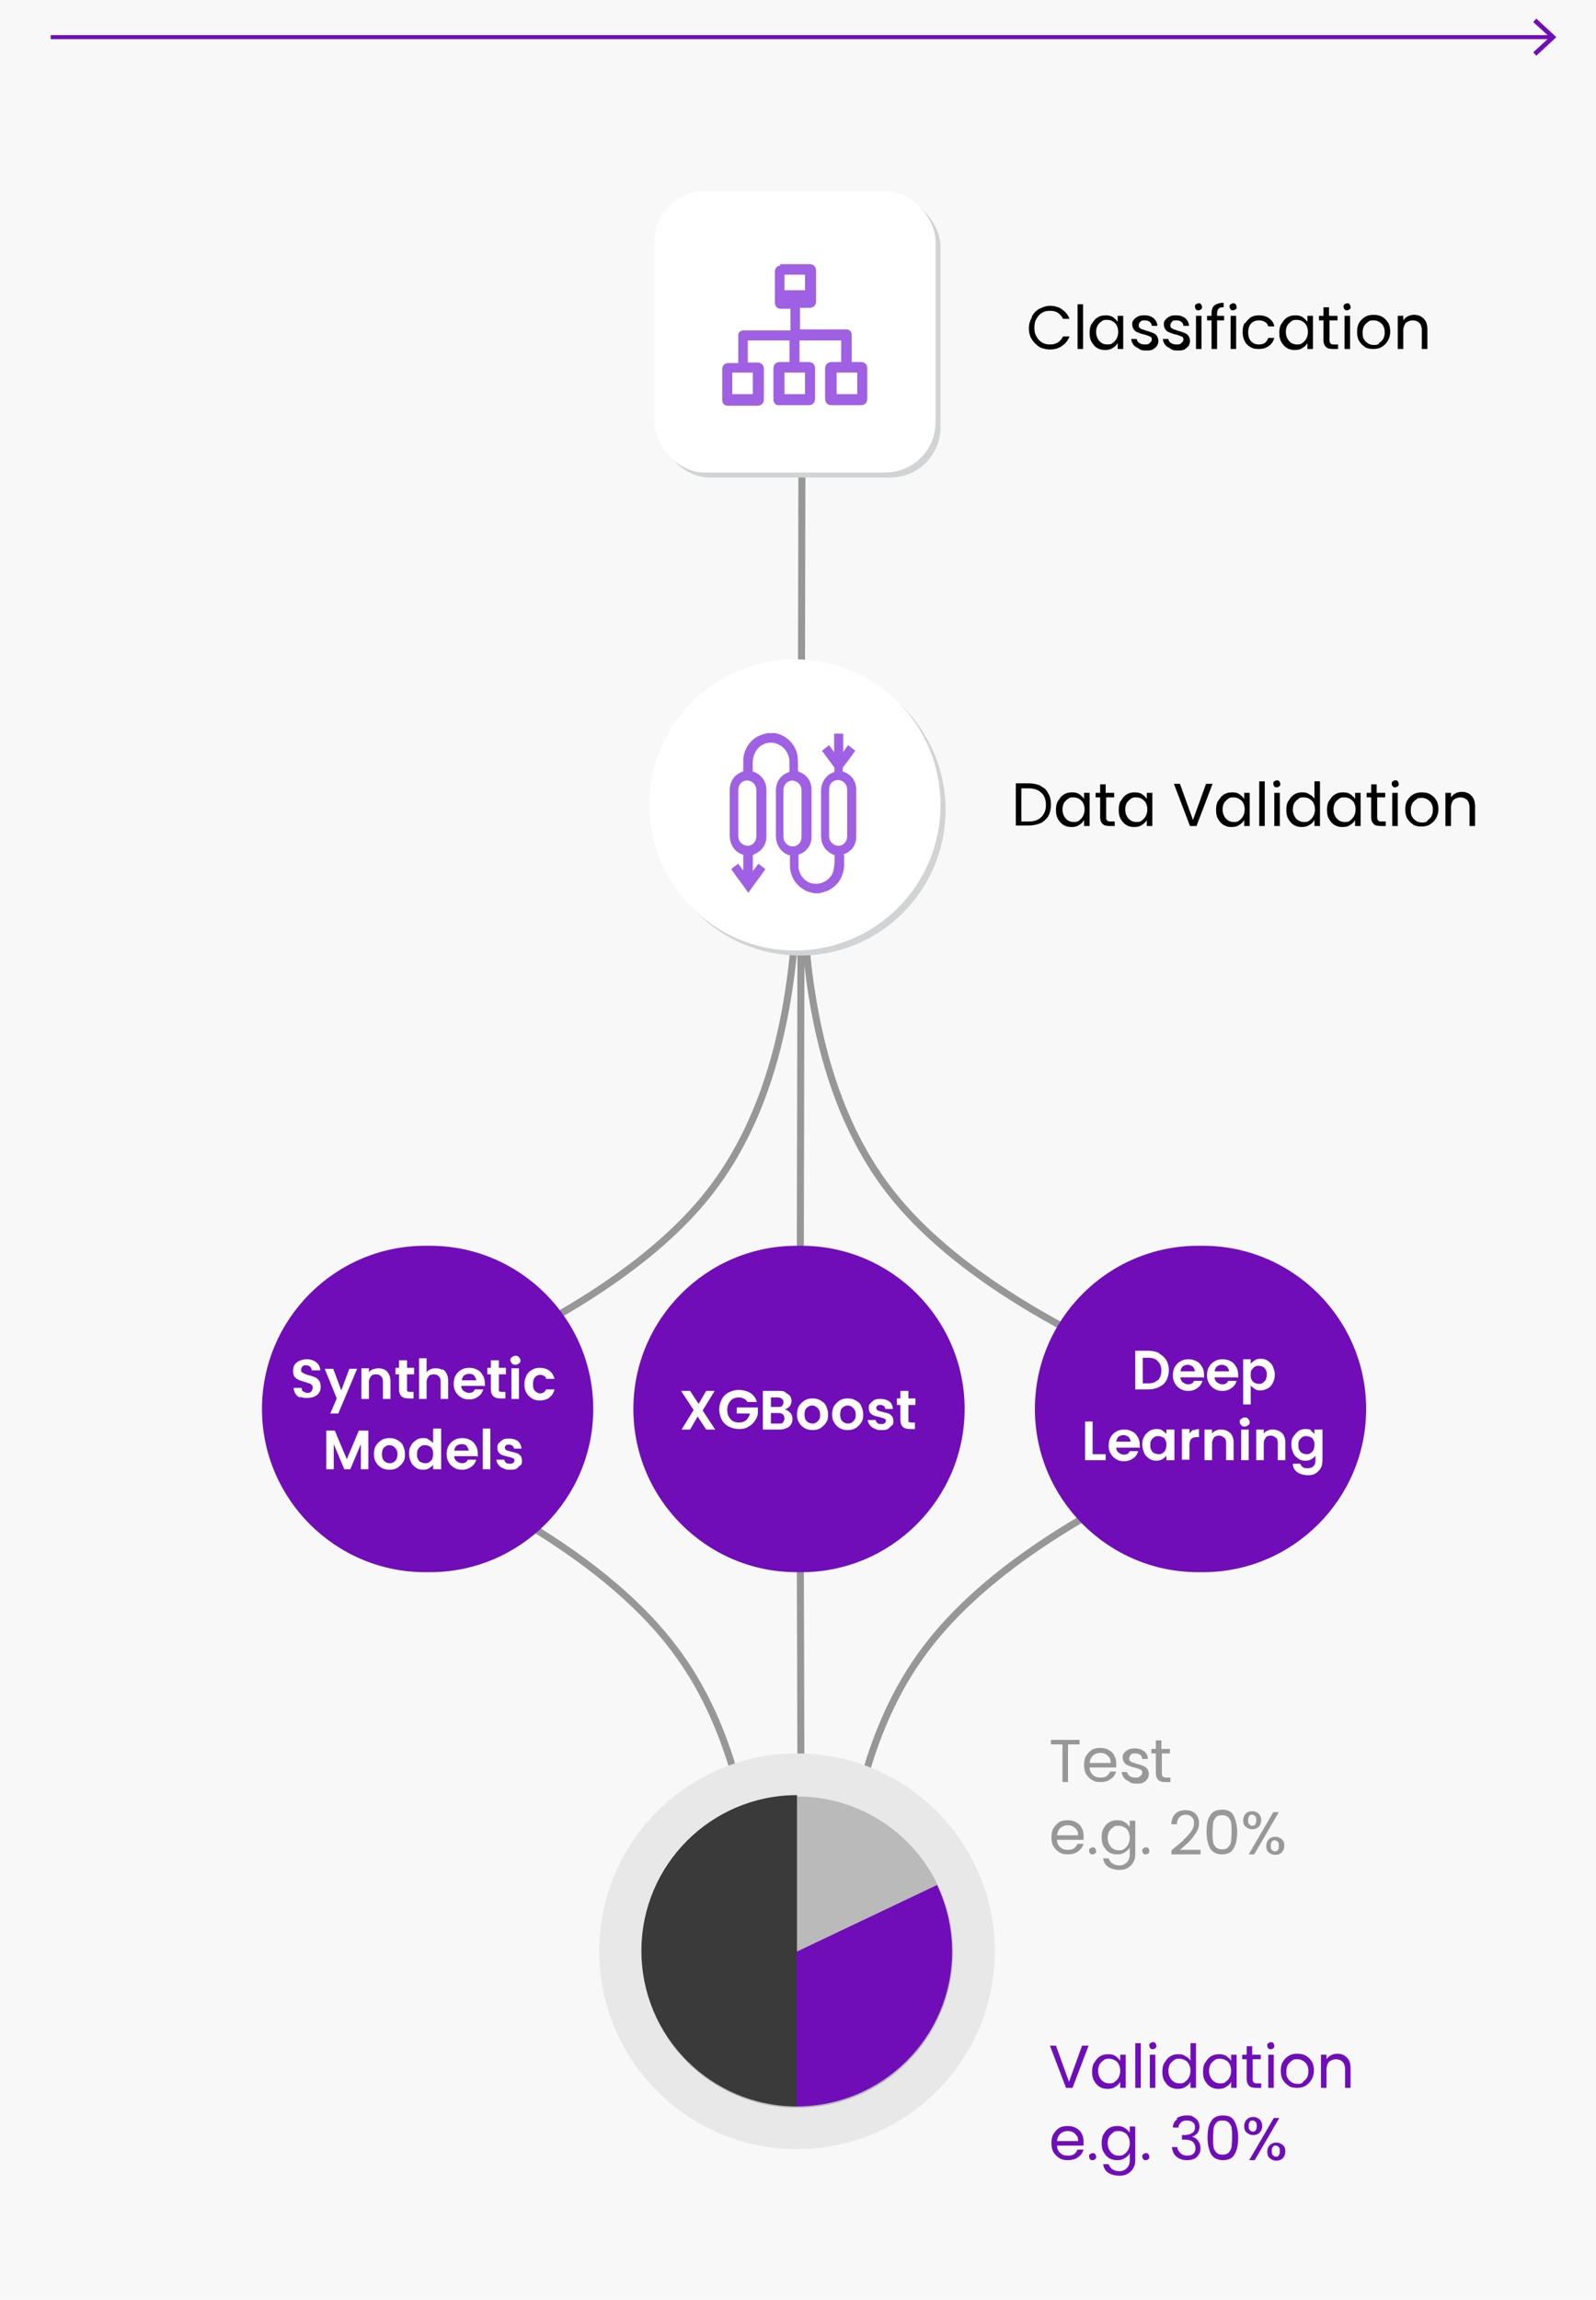
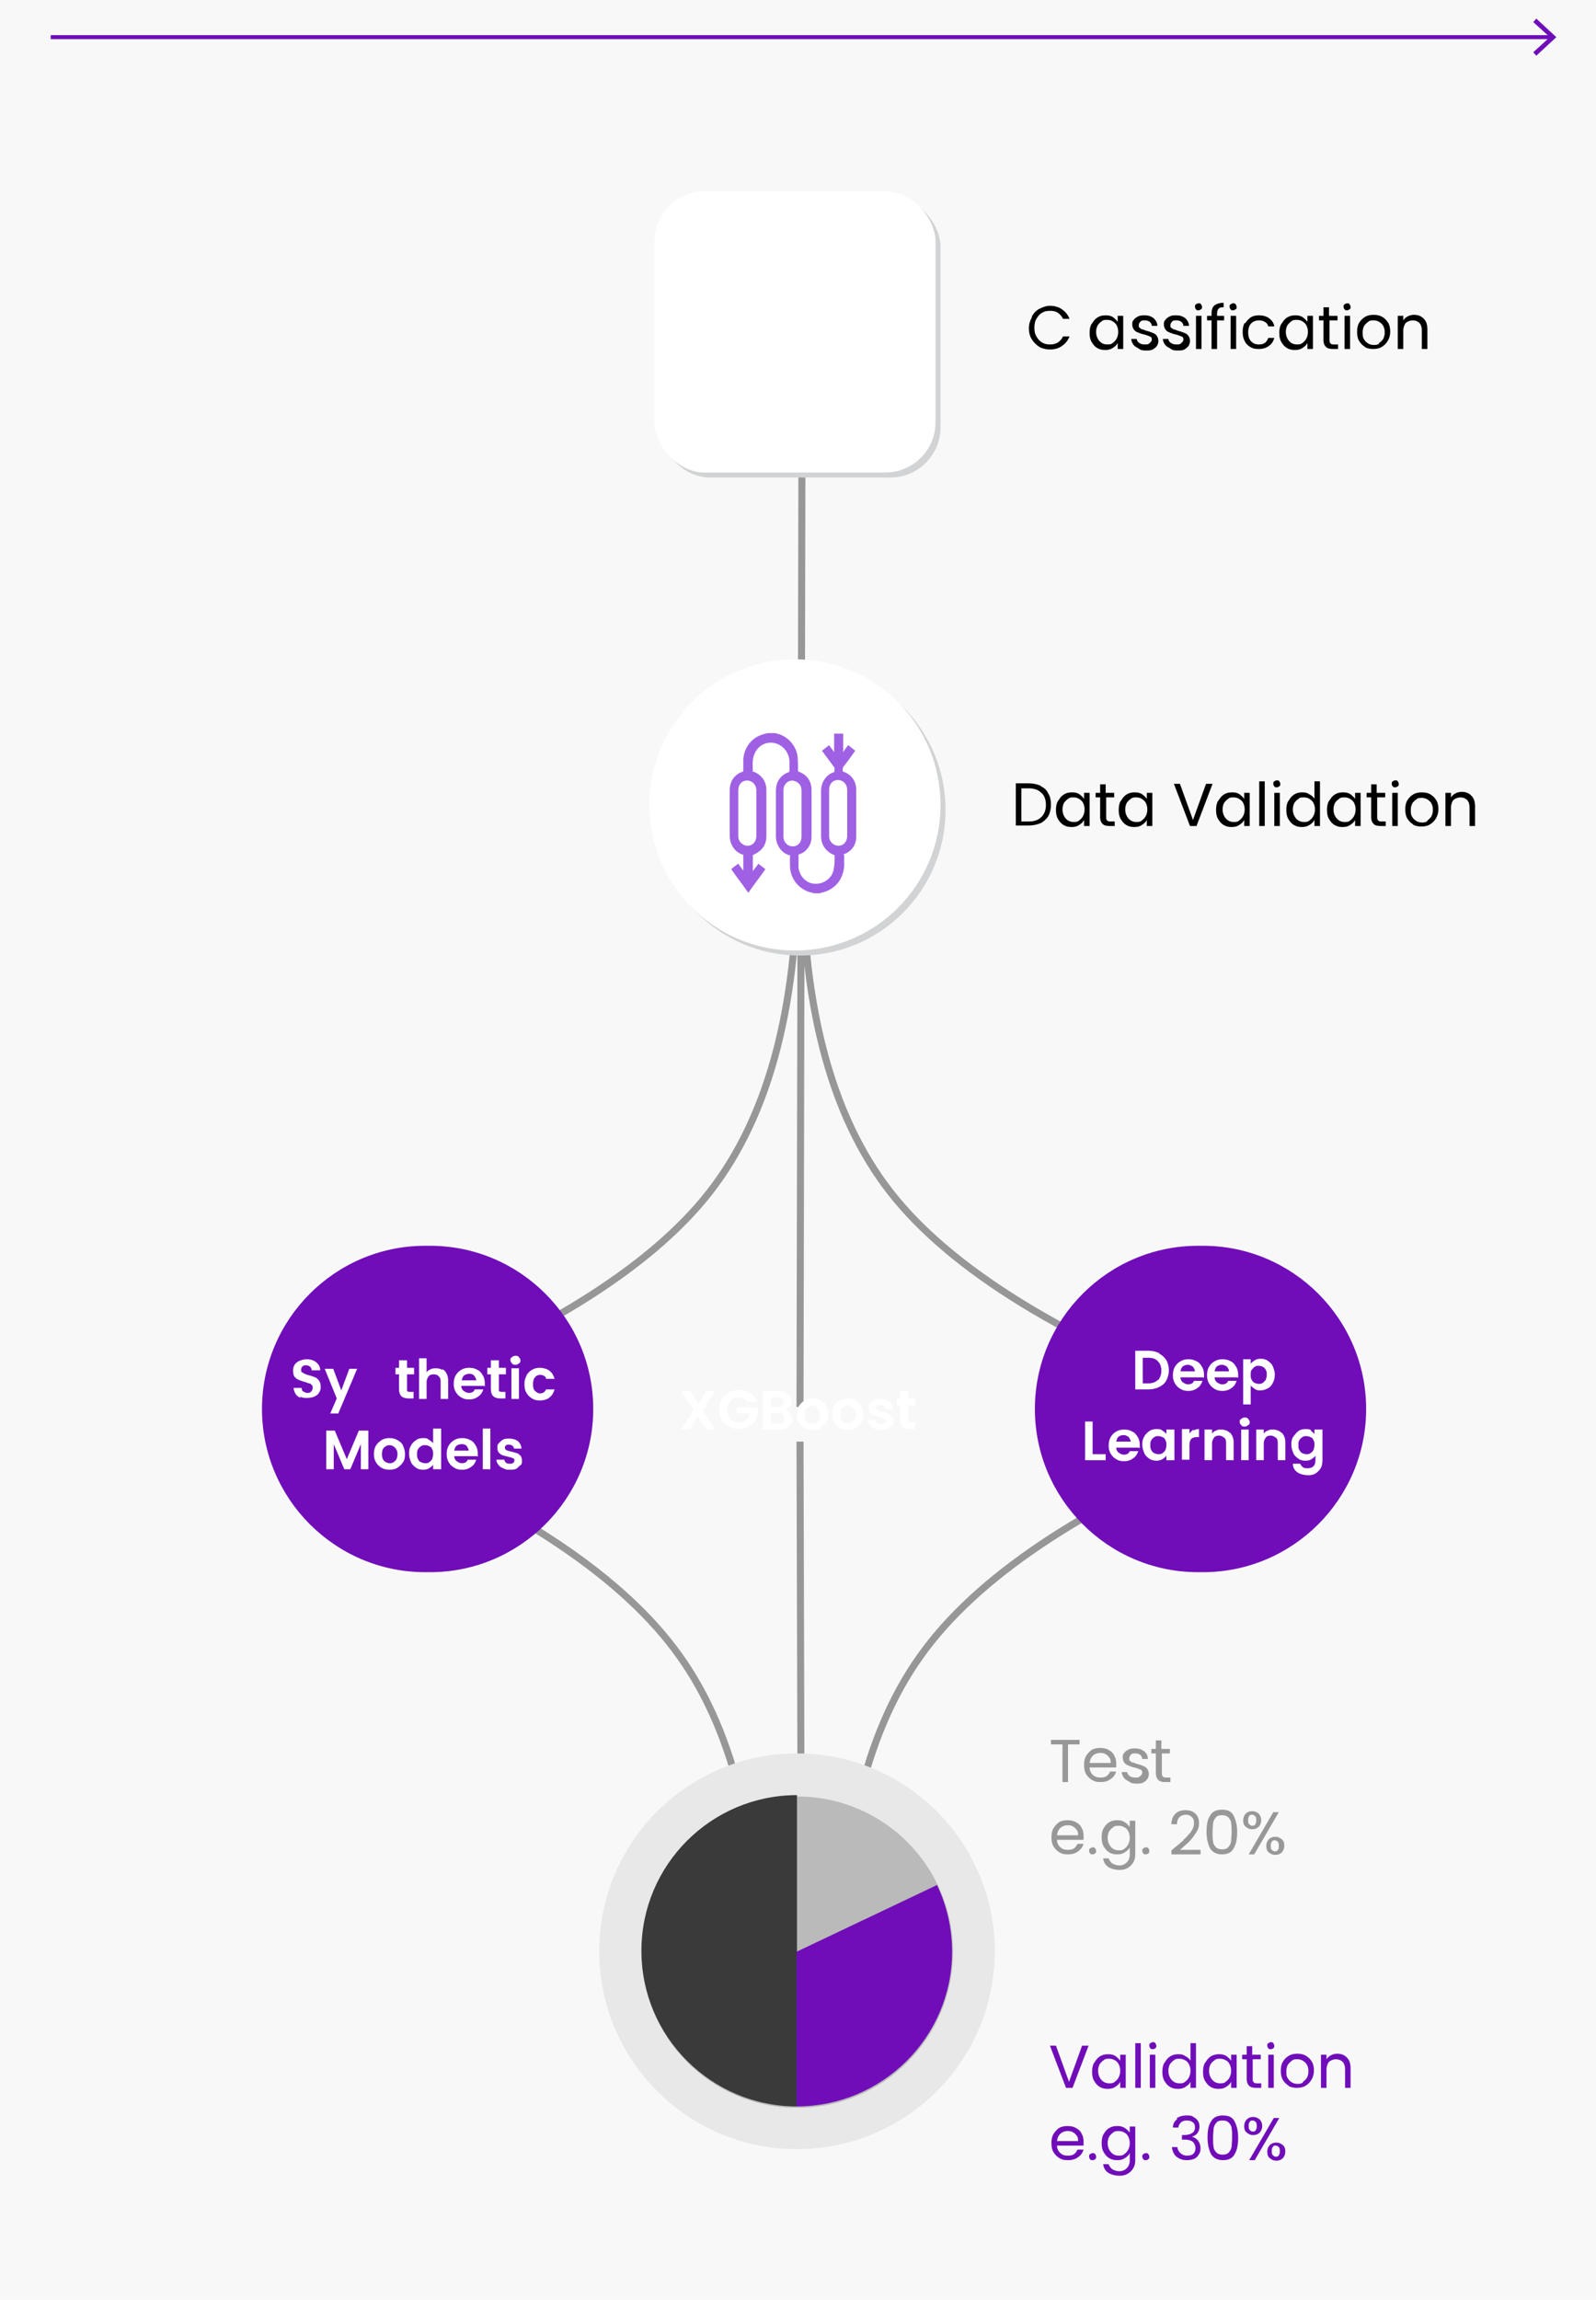
<svg xmlns="http://www.w3.org/2000/svg" id="Layer_1" data-name="Layer 1" version="1.1" viewBox="0 0 318 458">
  <defs>
    <style>
      .cls-1 {
        clip-path: url(#clippath-20);
      }

      .cls-2 {
        clip-path: url(#clippath-11);
      }

      .cls-3 {
        clip-path: url(#clippath-16);
      }

      .cls-4, .cls-5, .cls-6, .cls-7, .cls-8, .cls-9, .cls-10, .cls-11, .cls-12, .cls-13, .cls-14, .cls-15, .cls-16 {
        stroke-width: 0px;
      }

      .cls-4, .cls-12 {
        fill: #000;
      }

      .cls-17 {
        stroke: #979797;
        stroke-width: 1.4px;
      }

      .cls-17, .cls-7, .cls-9, .cls-18 {
        fill: none;
      }

      .cls-17, .cls-18 {
        stroke-miterlimit: 10;
      }

      .cls-19 {
        clip-path: url(#clippath-2);
      }

      .cls-20 {
        clip-path: url(#clippath-13);
      }

      .cls-5 {
        fill: #bababa;
      }

      .cls-21 {
        clip-path: url(#clippath-15);
      }

      .cls-6 {
        fill: #989898;
      }

      .cls-22 {
        clip-path: url(#clippath-6);
      }

      .cls-8 {
        fill: #d1d3d4;
      }

      .cls-23 {
        clip-path: url(#clippath-7);
      }

      .cls-24 {
        clip-path: url(#clippath-21);
      }

      .cls-25 {
        clip-path: url(#clippath-1);
      }

      .cls-26 {
        clip-path: url(#clippath-4);
      }

      .cls-9 {
        clip-rule: evenodd;
      }

      .cls-18 {
        stroke: #700db9;
        stroke-width: .8px;
      }

      .cls-10 {
        fill: #9f60e4;
      }

      .cls-27 {
        clip-path: url(#clippath-12);
      }

      .cls-11 {
        fill: #e8e8e8;
      }

      .cls-28 {
        clip-path: url(#clippath-22);
      }

      .cls-12 {
        fill-rule: evenodd;
      }

      .cls-29 {
        clip-path: url(#clippath-9);
      }

      .cls-30 {
        clip-path: url(#clippath);
      }

      .cls-31 {
        clip-path: url(#clippath-19);
      }

      .cls-32 {
        clip-path: url(#clippath-3);
      }

      .cls-13 {
        fill: #3a3a3a;
      }

      .cls-33 {
        clip-path: url(#clippath-8);
      }

      .cls-14 {
        fill: #fff;
      }

      .cls-34 {
        clip-path: url(#clippath-18);
      }

      .cls-35 {
        clip-path: url(#clippath-14);
      }

      .cls-36 {
        clip-path: url(#clippath-17);
      }

      .cls-37 {
        clip-path: url(#clippath-5);
      }

      .cls-15 {
        fill: #700db9;
      }

      .cls-38 {
        clip-path: url(#clippath-10);
      }

      .cls-16 {
        fill: #f8f8f8;
      }
    </style>
    <clipPath id="clippath">
      <ellipse class="cls-7" cx="158.8" cy="388.6" rx="39.4" ry="39.4" />
    </clipPath>
    <clipPath id="clippath-1">
      <rect class="cls-7" x="-520.9" y="-1802" width="1689.4" height="2855.5" />
    </clipPath>
    <clipPath id="clippath-2">
      <rect class="cls-7" x="201.5" y="56.4" width="109.9" height="29.1" />
    </clipPath>
    <clipPath id="clippath-3">
      <path class="cls-9" d="M84.7,248.1h1c17.9,0,32.5,14.6,32.5,32.5s-14.6,32.5-32.5,32.5h-1c-17.9,0-32.5-14.6-32.5-32.5s14.6-32.5,32.5-32.5Z" />
    </clipPath>
    <clipPath id="clippath-4">
      <rect class="cls-7" x="-548.7" y="-1904.8" width="1772.7" height="2996.4" />
    </clipPath>
    <clipPath id="clippath-5">
      <path class="cls-9" d="M158.7,248.1h1c17.9,0,32.5,14.6,32.5,32.5s-14.6,32.5-32.5,32.5h-1c-17.9,0-32.5-14.6-32.5-32.5s14.6-32.5,32.5-32.5Z" />
    </clipPath>
    <clipPath id="clippath-6">
      <rect class="cls-7" x="-555.5" y="-1904.8" width="1772.7" height="2996.4" />
    </clipPath>
    <clipPath id="clippath-7">
      <path class="cls-9" d="M238.7,248.1h1c17.9,0,32.5,14.6,32.5,32.5s-14.6,32.5-32.5,32.5h-1c-17.9,0-32.5-14.6-32.5-32.5s14.6-32.5,32.5-32.5Z" />
    </clipPath>
    <clipPath id="clippath-8">
      <rect class="cls-7" x="-556.3" y="-1904.8" width="1772.7" height="2996.4" />
    </clipPath>
    <clipPath id="clippath-9">
      <rect class="cls-7" x="133.5" y="276.9" width="55.4" height="37.5" />
    </clipPath>
    <clipPath id="clippath-10">
      <rect class="cls-7" x="123.5" y="126.9" width="71.8" height="70.9" />
    </clipPath>
    <clipPath id="clippath-11">
      <path class="cls-9" d="M167.9,170.2c.7-.2,1.2-.5,1.7-1,.7-.7,1-1.6,1-2.6,0-3.1,0-6.2,0-9.3,0-1.7-.9-3-2.5-3.6-.2,0-.2-.1-.2-.3,0-.3,0-.6.3-.9.8-1,1.5-2,2.2-3,0,0,0,0,0,0-.5-.4-.9-.7-1.4-1.1-.4.5-.7.9-1,1.4,0,0,0,0,0,0v-3.7h-1.8v3.7s0,0,0,0c-.3-.5-.7-.9-1-1.4-.5.4-.9.7-1.4,1.1,0,.1.1.2.2.3.7,1,1.5,2,2.2,3,.2.3,0,.6.1.9,0,0-.1,0-.2.1-1.5.5-2.5,2-2.5,3.7,0,3,0,6,0,9,0,1.6.7,2.7,2,3.5.2.1.4.2.7.3,0,1,0,2-.2,2.9-.3,1.7-2,2.9-3.7,2.8-1.7,0-3.1-1.5-3.3-3.2,0-.8,0-1.7,0-2.6.6-.2,1.2-.5,1.6-1,.7-.7,1-1.6,1-2.6,0-3.1,0-6.2,0-9.3,0-1.7-.9-3-2.5-3.6-.2,0-.2-.1-.2-.3,0-1,0-1.9-.1-2.9-.4-2.3-2.2-4.1-4.5-4.5,0,0-.2,0-.3,0h-1.1c-.5.1-.9.2-1.4.4-2,.7-3.4,2.7-3.5,4.9,0,.7,0,1.4,0,2.1,0,.2,0,.3-.2.3-1.6.6-2.5,1.9-2.5,3.7,0,3,0,6,0,9,0,1.8,1,3.3,2.6,3.8,0,0,0,0,.1,0v3.2s0,0,0,0c-.3-.5-.7-.9-1-1.4-.5.4-1,.7-1.4,1.1,1.1,1.6,2.3,3.1,3.4,4.7,1.1-1.6,2.3-3.1,3.4-4.7-.5-.4-.9-.7-1.4-1.1-.3.5-.7.9-1.1,1.5v-3.2c.4-.2.8-.4,1.2-.7,1-.7,1.5-1.8,1.5-3,0-3.1,0-6.2,0-9.3,0-1.7-1-3-2.5-3.6,0,0-.1,0-.2,0,0-1.2-.2-2.5.4-3.7.7-1.6,2.4-2.4,4-2,1.6.4,2.8,1.8,2.9,3.6,0,.6,0,1.3,0,1.9,0,.2,0,.2-.2.3-1.6.6-2.5,1.9-2.5,3.7,0,3,0,6,0,9,0,1.7,1,3.3,2.6,3.8,0,0,0,0,.2,0,0,.7,0,1.3,0,2,0,2.5,1.5,4.5,3.7,5.3.4.1.8.2,1.1.3h1.1c.6-.2,1.2-.3,1.8-.6,1.9-1,2.9-2.6,3.1-4.8,0-.8,0-1.5,0-2.3ZM166.4,168.3c-.7-.3-1.2-.9-1.2-1.8,0-.7,0-1.3,0-2,0-2.4,0-4.8,0-7.2,0-1,.5-1.7,1.3-1.9,1.2-.3,2.3.6,2.3,1.9,0,1.3,0,2.7,0,4v.6c0,1.5,0,3.1,0,4.6,0,1.4-1.2,2.3-2.4,1.8M150.7,157.3c0,1.4,0,2.7,0,4.1,0,.2,0,.4,0,.5,0,1.5,0,3.1,0,4.6,0,1.4-1.2,2.3-2.4,1.8-.7-.3-1.2-.9-1.2-1.8,0-.7,0-1.4,0-2.1,0-2.3,0-4.7,0-7,0-1,.5-1.7,1.3-1.9,1.2-.3,2.3.6,2.3,1.9M156.1,166.5c0-1.4,0-2.7,0-4.1v-.5c0-1.1,0-2.3,0-3.4,0-.4,0-.8,0-1.1,0-1.4,1.2-2.3,2.4-1.8.7.3,1.2.9,1.2,1.8,0,.7,0,1.5,0,2.2,0,2.3,0,4.7,0,7,0,1-.5,1.7-1.3,1.9-1.2.3-2.3-.6-2.3-1.9" />
    </clipPath>
    <clipPath id="clippath-12">
      <rect class="cls-7" x="-518.9" y="-1802" width="1689.4" height="2855.5" />
    </clipPath>
    <clipPath id="clippath-13">
      <rect class="cls-7" x="209" y="345.5" width="104.2" height="27.2" />
    </clipPath>
    <clipPath id="clippath-14">
      <ellipse class="cls-7" cx="158.8" cy="388.6" rx="31" ry="31" transform="translate(-230 546.9) rotate(-89.9)" />
    </clipPath>
    <clipPath id="clippath-15">
      <rect class="cls-7" x="-520.9" y="-1802" width="1689.4" height="2855.5" />
    </clipPath>
    <clipPath id="clippath-16">
      <path class="cls-9" d="M158.8,357.6v61.9c-17.1,0-31-13.9-31-31s13.9-31,31-31Z" />
    </clipPath>
    <clipPath id="clippath-17">
      <rect class="cls-7" x="-520.9" y="-1802" width="1689.4" height="2855.5" />
    </clipPath>
    <clipPath id="clippath-18">
      <path class="cls-9" d="M186.7,375.4c1.9,4,3,8.5,3,13.3,0,17-13.9,30.8-31,30.8v-30.8l28-13.3Z" />
    </clipPath>
    <clipPath id="clippath-19">
      <rect class="cls-7" x="-520.9" y="-1802" width="1689.4" height="2855.5" />
    </clipPath>
    <clipPath id="clippath-20">
      <rect class="cls-7" x="126.3" y="35.9" width="64.2" height="63.4" />
    </clipPath>
    <clipPath id="clippath-21">
      <path class="cls-9" d="M155.4,52.6h6.1s0,0,0,0c.7.1,1.1.6,1.1,1.4,0,2,0,4,0,6,0,.8-.5,1.3-1.3,1.3-.6,0-1.1,0-1.7,0h-.2v4.3h.2c3,0,6,0,9,0,.7,0,1.1.4,1.1,1.2,0,1.7,0,3.4,0,5.1v.2h.2c.6,0,1.1,0,1.7,0,.7,0,1.2.5,1.2,1.3,0,2,0,4,0,6,0,.8-.5,1.3-1.3,1.3-1.9,0-3.9,0-5.8,0-.8,0-1.3-.5-1.3-1.3,0-2,0-4,0-6,0-.8.5-1.3,1.3-1.3.6,0,1.1,0,1.7,0h.2v-4.3h-8.3v4.3h.2c.5,0,1.1,0,1.6,0,.8,0,1.3.5,1.3,1.3,0,2,0,4,0,6,0,.8-.5,1.3-1.3,1.3-1.9,0-3.9,0-5.8,0-.1,0-.2,0-.3,0-.6-.1-.9-.6-.9-1.2,0-2,0-4,0-6.1,0-.8.5-1.3,1.3-1.3.6,0,1.1,0,1.7,0h.2v-4.3h-8.3v4.4h.2c.6,0,1.1,0,1.7,0,.8,0,1.3.5,1.3,1.3,0,2,0,4,0,6,0,.8-.5,1.3-1.3,1.3-.5,0-1,0-1.5,0-1.4,0-2.9,0-4.3,0-.7,0-1.1-.3-1.2-1,0,0,0,0,0,0v-6.5s0,0,0,0c.2-.7.6-1,1.3-1,.6,0,1.1,0,1.7,0,0,0,.1,0,.2,0v-.2c0-1.7,0-3.4,0-5.1,0-.1,0-.3,0-.4.1-.5.5-.8,1.1-.8,3,0,6,0,9.1,0h.2v-4.3c0,0-.1,0-.2,0-.6,0-1.2,0-1.8,0-.6,0-1.1-.5-1.1-1.2,0-2.1,0-4.1,0-6.2,0-.6.4-1.1.9-1.2,0,0,.1,0,.2,0ZM156.3,57.8h4.1v-3.1h-4.1v3.1ZM156.3,78.5h4.1v-4.3h-4.1v4.3ZM166.7,78.5h4.1v-4.3h-4.1v4.3ZM145.9,78.5h4.1v-4.3h-4.1v4.3Z" />
    </clipPath>
    <clipPath id="clippath-22">
      <rect class="cls-7" x="197.4" y="406.4" width="104.2" height="48.8" />
    </clipPath>
  </defs>
  <rect class="cls-16" width="318" height="458" />
  <g>
    <line class="cls-17" x1="159.8" y1="81.7" x2="159.4" y2="280.2" />
    <path class="cls-17" d="M158.9,169.2c.4,30-5.4,52.7-17.5,68.2-12.1,15.5-35.1,29.6-68.9,42.3" />
    <path class="cls-17" d="M159.9,169.2c-.4,30,5.4,52.7,17.5,68.2,12.1,15.5,35.1,29.6,68.9,42.3" />
    <line class="cls-17" x1="159.7" y1="396.6" x2="159.4" y2="287.1" />
    <path class="cls-17" d="M151.4,398c.4-30-4.9-52.7-16-68.2-11-15.5-32-29.6-62.9-42.3" />
    <path class="cls-17" d="M167.4,398c-.4-30,4.9-52.7,16-68.2,11-15.5,32-29.6,62.9-42.3" />
  </g>
  <g>
    <rect class="cls-8" x="131.4" y="39.1" width="56" height="56" rx="10" ry="10" />
    <rect class="cls-14" x="130.4" y="38.1" width="56" height="56" rx="10" ry="10" />
  </g>
  <g>
    <circle class="cls-8" cx="159.4" cy="161.3" r="29" />
    <circle class="cls-14" cx="158.4" cy="160.3" r="29" />
  </g>
  <g class="cls-30">
    <g class="cls-25">
      <rect class="cls-11" x="118.2" y="348" width="81.2" height="81.2" />
    </g>
  </g>
  <g class="cls-19">
    <g>
      <path class="cls-4" d="M205.6,63c.4-.7.9-1.2,1.5-1.5s1.3-.6,2.1-.6,1.7.2,2.4.7,1.2,1.1,1.5,1.9h-1.3c-.2-.5-.6-.9-1-1.2-.4-.3-1-.4-1.6-.4s-1.1.1-1.6.4-.8.7-1.1,1.2c-.3.5-.4,1.1-.4,1.8s.1,1.2.4,1.7c.3.5.6.9,1.1,1.2.5.3,1,.4,1.6.4s1.1-.1,1.6-.4c.4-.3.8-.7,1-1.2h1.3c-.3.8-.8,1.4-1.5,1.9s-1.5.7-2.4.7-1.5-.2-2.1-.5c-.6-.4-1.1-.9-1.5-1.5-.4-.6-.6-1.4-.6-2.2s.2-1.5.6-2.2Z" />
-       <path class="cls-4" d="M215.8,60.6v8.9h-1.1v-8.9h1.1Z" />
      <path class="cls-4" d="M217.6,64.4c.3-.5.6-.9,1.1-1.2.5-.3,1-.4,1.6-.4s1.1.1,1.5.4.7.6.9.9v-1.2h1.1v6.6h-1.1v-1.2c-.2.4-.5.7-1,1-.4.3-.9.4-1.5.4s-1.1-.1-1.6-.4c-.5-.3-.8-.7-1.1-1.2-.3-.5-.4-1.1-.4-1.8s.1-1.3.4-1.8ZM222.5,64.8c-.2-.4-.5-.6-.8-.8s-.7-.3-1.1-.3-.8,0-1.1.3c-.3.2-.6.5-.8.8-.2.4-.3.8-.3,1.3s.1.9.3,1.3c.2.4.5.7.8.9.3.2.7.3,1.1.3s.8,0,1.1-.3c.3-.2.6-.5.8-.9.2-.4.3-.8.3-1.3s-.1-.9-.3-1.3Z" />
      <path class="cls-4" d="M226.7,69.3c-.4-.2-.7-.4-.9-.7-.2-.3-.4-.7-.4-1.1h1.1c0,.3.2.6.5.8.3.2.6.3,1.1.3s.7,0,1-.3c.2-.2.4-.4.4-.7s-.1-.5-.4-.6c-.3-.1-.7-.3-1.2-.4-.5-.1-.9-.3-1.2-.4-.3-.1-.6-.3-.8-.6-.2-.3-.3-.6-.3-1s0-.6.3-.9c.2-.3.5-.5.9-.7s.8-.2,1.3-.2c.7,0,1.3.2,1.8.6.4.4.7.9.7,1.5h-1.1c0-.3-.2-.6-.4-.8-.3-.2-.6-.3-1-.3s-.7,0-.9.3c-.2.2-.3.4-.3.7s0,.4.2.5.3.3.5.3c.2,0,.5.2.9.3.5.1.9.3,1.2.4s.6.3.8.6.3.6.3,1c0,.4-.1.7-.3,1-.2.3-.5.5-.8.7-.4.2-.8.2-1.3.2s-1,0-1.4-.3Z" />
      <path class="cls-4" d="M233,69.3c-.4-.2-.7-.4-.9-.7-.2-.3-.4-.7-.4-1.1h1.1c0,.3.2.6.5.8.3.2.6.3,1.1.3s.7,0,1-.3c.2-.2.4-.4.4-.7s-.1-.5-.4-.6c-.3-.1-.7-.3-1.2-.4-.5-.1-.9-.3-1.2-.4-.3-.1-.6-.3-.8-.6-.2-.3-.3-.6-.3-1s0-.6.3-.9c.2-.3.5-.5.9-.7s.8-.2,1.3-.2c.7,0,1.3.2,1.8.6.4.4.7.9.7,1.5h-1.1c0-.3-.2-.6-.4-.8-.3-.2-.6-.3-1-.3s-.7,0-.9.3c-.2.2-.3.4-.3.7s0,.4.2.5.3.3.5.3c.2,0,.5.2.9.3.5.1.9.3,1.2.4s.6.3.8.6.3.6.3,1c0,.4-.1.7-.3,1-.2.3-.5.5-.8.7-.4.2-.8.2-1.3.2s-1,0-1.4-.3Z" />
      <path class="cls-4" d="M238.3,61.6c-.1-.1-.2-.3-.2-.5s0-.4.2-.5.3-.2.5-.2.4,0,.5.2.2.3.2.5,0,.4-.2.5-.3.2-.5.2-.4,0-.5-.2ZM239.4,62.9v6.6h-1.1v-6.6h1.1Z" />
      <path class="cls-4" d="M243.9,63.8h-1.4v5.7h-1.1v-5.7h-.9v-.9h.9v-.5c0-.7.2-1.3.6-1.6.4-.3,1-.5,1.8-.5v.9c-.5,0-.8,0-1,.3-.2.2-.3.5-.3.9v.5h1.4v.9Z" />
      <path class="cls-4" d="M245.2,61.6c-.1-.1-.2-.3-.2-.5s0-.4.2-.5.3-.2.5-.2.4,0,.5.2.2.3.2.5,0,.4-.2.5-.3.2-.5.2-.4,0-.5-.2ZM246.3,62.9v6.6h-1.1v-6.6h1.1Z" />
      <path class="cls-4" d="M248.1,64.4c.3-.5.7-.9,1.1-1.2.5-.3,1-.4,1.7-.4s1.5.2,2,.6c.5.4.9.9,1,1.6h-1.2c-.1-.4-.3-.7-.7-.9-.3-.2-.7-.3-1.2-.3s-1.1.2-1.5.6c-.4.4-.6,1-.6,1.8s.2,1.4.6,1.8c.4.4.9.6,1.5.6s.9-.1,1.2-.3.5-.5.7-1h1.2c-.2.7-.5,1.2-1.1,1.6-.5.4-1.2.6-2,.6s-1.2-.1-1.7-.4c-.5-.3-.9-.7-1.1-1.2-.3-.5-.4-1.1-.4-1.8s.1-1.3.4-1.8Z" />
      <path class="cls-4" d="M255.4,64.4c.3-.5.6-.9,1.1-1.2.5-.3,1-.4,1.6-.4s1.1.1,1.5.4.7.6.9.9v-1.2h1.1v6.6h-1.1v-1.2c-.2.4-.5.7-1,1-.4.3-.9.4-1.5.4s-1.1-.1-1.6-.4c-.5-.3-.8-.7-1.1-1.2-.3-.5-.4-1.1-.4-1.8s.1-1.3.4-1.8ZM260.3,64.8c-.2-.4-.5-.6-.8-.8s-.7-.3-1.1-.3-.8,0-1.1.3c-.3.2-.6.5-.8.8-.2.4-.3.8-.3,1.3s.1.9.3,1.3c.2.4.5.7.8.9.3.2.7.3,1.1.3s.8,0,1.1-.3c.3-.2.6-.5.8-.9.2-.4.3-.8.3-1.3s-.1-.9-.3-1.3Z" />
      <path class="cls-4" d="M264.9,63.8v3.9c0,.3,0,.5.2.7s.4.2.7.2h.8v.9h-1c-.6,0-1.1-.1-1.4-.4-.3-.3-.5-.7-.5-1.4v-3.9h-.9v-.9h.9v-1.7h1.1v1.7h1.7v.9h-1.7Z" />
      <path class="cls-4" d="M267.9,61.6c-.1-.1-.2-.3-.2-.5s0-.4.2-.5.3-.2.5-.2.4,0,.5.2.2.3.2.5,0,.4-.2.5-.3.2-.5.2-.4,0-.5-.2ZM269,62.9v6.6h-1.1v-6.6h1.1Z" />
      <path class="cls-4" d="M272,69.1c-.5-.3-.9-.7-1.2-1.2-.3-.5-.4-1.1-.4-1.8s.1-1.3.4-1.8.7-.9,1.2-1.2c.5-.3,1.1-.4,1.7-.4s1.2.1,1.7.4.9.7,1.2,1.2c.3.5.4,1.1.4,1.8s-.2,1.3-.5,1.8c-.3.5-.7.9-1.2,1.2-.5.3-1.1.4-1.7.4s-1.2-.1-1.7-.4ZM274.8,68.3c.3-.2.6-.5.8-.8.2-.4.3-.8.3-1.3s-.1-1-.3-1.3c-.2-.4-.5-.6-.8-.8-.3-.2-.7-.3-1.1-.3s-.8,0-1.1.3c-.3.2-.6.5-.8.8-.2.4-.3.8-.3,1.3s0,1,.3,1.4c.2.4.5.6.8.8.3.2.7.3,1.1.3s.8,0,1.1-.3Z" />
      <path class="cls-4" d="M283.7,63.5c.5.5.7,1.2.7,2.1v3.9h-1.1v-3.7c0-.7-.2-1.2-.5-1.5s-.8-.5-1.3-.5-1,.2-1.4.5c-.3.4-.5.9-.5,1.6v3.6h-1.1v-6.6h1.1v.9c.2-.3.5-.6.9-.8.4-.2.8-.3,1.2-.3.8,0,1.4.2,1.9.7Z" />
    </g>
  </g>
  <g class="cls-32">
    <g class="cls-26">
      <rect class="cls-15" x="50.9" y="246.9" width="68.5" height="67.5" />
    </g>
  </g>
  <g class="cls-37">
    <g class="cls-22">
-       <rect class="cls-15" x="124.9" y="246.9" width="68.5" height="67.5" />
-     </g>
+       </g>
  </g>
  <g class="cls-23">
    <g class="cls-33">
      <rect class="cls-15" x="204.9" y="246.9" width="68.5" height="67.5" />
    </g>
  </g>
  <g class="cls-29">
    <g>
      <path class="cls-14" d="M140.7,284.7l-1.7-2.6-1.5,2.6h-1.7l2.4-3.9-2.5-3.8h1.8l1.7,2.6,1.5-2.6h1.7l-2.4,3.9,2.5,3.8h-1.8Z" />
      <path class="cls-14" d="M149,279.3c-.2-.3-.4-.6-.7-.7-.3-.2-.7-.3-1.1-.3s-.9.1-1.2.3-.6.5-.8.9c-.2.4-.3.8-.3,1.3s.1,1,.3,1.3c.2.4.5.7.8.9s.8.3,1.3.3,1.1-.2,1.4-.5.6-.7.7-1.3h-2.6v-1.2h4.2v1.3c-.1.5-.3,1-.7,1.5-.3.5-.8.8-1.3,1.1-.5.3-1.1.4-1.8.4s-1.4-.2-2-.5c-.6-.3-1.1-.8-1.4-1.4s-.5-1.3-.5-2,.2-1.4.5-2c.3-.6.8-1.1,1.4-1.4.6-.3,1.3-.5,2-.5s1.6.2,2.3.6c.6.4,1.1,1,1.3,1.8h-1.8Z" />
      <path class="cls-14" d="M157.5,281.4c.3.4.4.8.4,1.2s-.1.8-.3,1.1-.5.6-.9.7c-.4.2-.8.3-1.4.3h-3.3v-7.7h3.2c.5,0,1,0,1.3.3s.7.4.9.7.3.6.3,1-.1.8-.4,1.1-.6.5-1,.6c.4,0,.8.3,1.1.6ZM153.6,280.2h1.4c.4,0,.6,0,.8-.2.2-.2.3-.4.3-.7s0-.5-.3-.7c-.2-.2-.5-.3-.8-.3h-1.4v1.9ZM156,283.2c.2-.2.3-.4.3-.7s-.1-.6-.3-.8c-.2-.2-.5-.3-.9-.3h-1.5v2.1h1.6c.4,0,.7,0,.9-.3Z" />
      <path class="cls-14" d="M160.3,284.4c-.5-.3-.8-.6-1.1-1.1-.3-.5-.4-1-.4-1.6s.1-1.2.4-1.7.7-.8,1.1-1.1c.5-.3,1-.4,1.6-.4s1.1.1,1.6.4c.5.3.9.6,1.1,1.1s.4,1,.4,1.7-.1,1.2-.4,1.6c-.3.5-.7.8-1.1,1.1-.5.3-1,.4-1.6.4s-1.1-.1-1.6-.4ZM162.6,283.3c.2-.1.4-.3.6-.6s.2-.6.2-1c0-.6-.2-1-.5-1.3-.3-.3-.7-.5-1.1-.5s-.8.2-1.1.5c-.3.3-.4.8-.4,1.3s.1,1,.4,1.3c.3.3.7.5,1.1.5s.5,0,.8-.2Z" />
      <path class="cls-14" d="M167.3,284.4c-.5-.3-.8-.6-1.1-1.1-.3-.5-.4-1-.4-1.6s.1-1.2.4-1.7c.3-.5.7-.8,1.1-1.1.5-.3,1-.4,1.6-.4s1.1.1,1.6.4c.5.3.9.6,1.1,1.1s.4,1,.4,1.7-.1,1.2-.4,1.6c-.3.5-.7.8-1.1,1.1-.5.3-1,.4-1.6.4s-1.1-.1-1.6-.4ZM169.7,283.3c.2-.1.4-.3.6-.6s.2-.6.2-1c0-.6-.2-1-.5-1.3-.3-.3-.7-.5-1.1-.5s-.8.2-1.1.5c-.3.3-.4.8-.4,1.3s.1,1,.4,1.3c.3.3.7.5,1.1.5s.5,0,.8-.2Z" />
      <path class="cls-14" d="M174.2,284.5c-.4-.2-.7-.4-.9-.7-.2-.3-.4-.6-.4-1h1.6c0,.2.1.4.3.6.2.2.5.2.8.2s.5,0,.7-.2.2-.3.2-.5-.1-.3-.3-.4c-.2,0-.5-.2-1-.3-.5-.1-.8-.2-1.1-.3-.3-.1-.5-.3-.7-.5-.2-.2-.3-.6-.3-1s0-.6.3-.9.5-.5.8-.7c.4-.2.8-.2,1.3-.2.7,0,1.3.2,1.7.5s.7.9.7,1.5h-1.5c0-.2-.1-.4-.3-.6-.2-.1-.4-.2-.7-.2s-.5,0-.6.2c-.2.1-.2.2-.2.4s.1.4.3.5c.2.1.5.2,1,.3.4.1.8.2,1.1.3s.5.3.7.5c.2.2.3.6.3,1,0,.4,0,.7-.3.9s-.5.5-.8.7c-.4.2-.8.2-1.3.2s-.9,0-1.3-.3Z" />
      <path class="cls-14" d="M181,279.9v2.9c0,.2,0,.4.1.4,0,0,.3.1.5.1h.7v1.3h-1c-1.3,0-1.9-.6-1.9-1.9v-2.9h-.7v-1.3h.7v-1.5h1.6v1.5h1.4v1.3h-1.4Z" />
    </g>
  </g>
  <g class="cls-38">
    <path class="cls-12" d="M304.4,130.5h.9c17.6,0,31.9,14.3,31.9,31.9s-14.3,31.9-31.9,31.9h-.9c-17.6,0-31.9-14.3-31.9-31.9s14.3-31.9,31.9-31.9Z" />
  </g>
  <g class="cls-2">
    <g class="cls-27">
      <rect class="cls-10" x="144.1" y="144.8" width="27.7" height="34.3" />
    </g>
  </g>
  <g class="cls-20">
    <g>
      <path class="cls-6" d="M215.1,346.5v.9h-2.3v7.5h-1.1v-7.5h-2.3v-.9h5.7Z" />
      <path class="cls-6" d="M222.4,352h-5.3c0,.6.3,1.2.7,1.5.4.4.9.5,1.5.5s.9-.1,1.2-.3c.3-.2.5-.5.7-.9h1.2c-.2.6-.5,1.1-1.1,1.5-.5.4-1.2.6-2,.6s-1.2-.1-1.7-.4c-.5-.3-.9-.7-1.2-1.2-.3-.5-.4-1.1-.4-1.8s.1-1.3.4-1.8c.3-.5.7-.9,1.1-1.2.5-.3,1.1-.4,1.7-.4s1.2.1,1.7.4c.5.3.9.6,1.1,1.1.3.5.4,1,.4,1.6s0,.4,0,.7ZM221,350c-.2-.3-.4-.5-.8-.7-.3-.2-.7-.2-1-.2-.6,0-1,.2-1.4.5-.4.4-.6.8-.7,1.5h4.2c0-.4,0-.8-.3-1.1Z" />
      <path class="cls-6" d="M224.8,354.7c-.4-.2-.7-.4-.9-.7-.2-.3-.4-.7-.4-1.1h1.1c0,.3.2.6.5.8.3.2.6.3,1.1.3s.7,0,1-.3c.2-.2.4-.4.4-.7s-.1-.5-.4-.6c-.3-.1-.7-.3-1.2-.4-.5-.1-.9-.3-1.2-.4-.3-.1-.6-.3-.8-.6-.2-.3-.3-.6-.3-1s0-.6.3-.9c.2-.3.5-.5.9-.7.4-.2.8-.2,1.3-.2.7,0,1.3.2,1.8.6s.7.9.7,1.5h-1.1c0-.3-.2-.6-.4-.8s-.6-.3-1-.3-.7,0-.9.3c-.2.2-.3.4-.3.7s0,.4.2.5c.1.1.3.3.5.3.2,0,.5.2.9.3.5.1.9.3,1.2.4s.6.3.8.6.3.6.3,1c0,.4-.1.7-.3,1-.2.3-.5.5-.8.7-.4.2-.8.2-1.3.2s-1,0-1.4-.3Z" />
      <path class="cls-6" d="M231.5,349.2v3.9c0,.3,0,.5.2.7s.4.2.7.2h.8v.9h-1c-.6,0-1.1-.1-1.4-.4-.3-.3-.5-.7-.5-1.4v-3.9h-.9v-.9h.9v-1.7h1.1v1.7h1.7v.9h-1.7Z" />
      <path class="cls-6" d="M215.9,366.4h-5.3c0,.6.3,1.2.7,1.5.4.4.9.5,1.5.5s.9-.1,1.2-.3c.3-.2.5-.5.7-.9h1.2c-.2.6-.5,1.1-1.1,1.5-.5.4-1.2.6-2,.6s-1.2-.1-1.7-.4c-.5-.3-.9-.7-1.2-1.2-.3-.5-.4-1.1-.4-1.8s.1-1.3.4-1.8c.3-.5.7-.9,1.1-1.2.5-.3,1.1-.4,1.7-.4s1.2.1,1.7.4c.5.3.9.6,1.1,1.1.3.5.4,1,.4,1.6s0,.4,0,.7ZM214.5,364.4c-.2-.3-.4-.5-.8-.7-.3-.2-.7-.2-1-.2-.6,0-1,.2-1.4.5-.4.4-.6.8-.7,1.5h4.2c0-.4,0-.8-.3-1.1Z" />
      <path class="cls-6" d="M217.2,369.1c-.1-.1-.2-.3-.2-.5s0-.4.2-.5.3-.2.5-.2.4,0,.5.2c.1.1.2.3.2.5s0,.4-.2.5c-.1.1-.3.2-.5.2s-.4,0-.5-.2Z" />
      <path class="cls-6" d="M224.1,362.9c.4.2.7.6,1,.9v-1.2h1.1v6.7c0,.6-.1,1.1-.4,1.6s-.6.8-1.1,1.1c-.5.3-1,.4-1.7.4s-1.6-.2-2.2-.6-.9-1-1-1.7h1.1c.1.4.4.7.7,1,.4.2.8.4,1.4.4s1.1-.2,1.5-.6.6-.9.6-1.6v-1.4c-.2.4-.5.7-1,1-.4.3-.9.4-1.5.4s-1.1-.1-1.6-.4-.8-.7-1.1-1.2c-.3-.5-.4-1.1-.4-1.8s.1-1.3.4-1.8c.3-.5.6-.9,1.1-1.2s1-.4,1.6-.4,1.1.1,1.5.4ZM224.8,364.7c-.2-.4-.5-.7-.8-.8-.3-.2-.7-.3-1.1-.3s-.8,0-1.1.3c-.3.2-.6.5-.8.8-.2.4-.3.8-.3,1.3s.1.9.3,1.3c.2.4.5.7.8.9.3.2.7.3,1.1.3s.8,0,1.1-.3c.3-.2.6-.5.8-.9.2-.4.3-.8.3-1.3s-.1-.9-.3-1.3Z" />
      <path class="cls-6" d="M227.8,369.1c-.1-.1-.2-.3-.2-.5s0-.4.2-.5.3-.2.5-.2.4,0,.5.2c.1.1.2.3.2.5s0,.4-.2.5c-.1.1-.3.2-.5.2s-.4,0-.5-.2Z" />
      <path class="cls-6" d="M235.8,366.4c.6-.5,1.1-1.1,1.5-1.6.4-.6.6-1.1.6-1.7s-.1-.9-.4-1.2-.7-.5-1.2-.5-1,.2-1.3.5c-.3.3-.5.8-.5,1.4h-1.1c0-.9.3-1.6.8-2.1.5-.5,1.2-.7,2-.7s1.5.2,2,.7c.5.5.7,1.1.7,1.9s-.2,1.3-.6,1.9c-.4.6-.8,1.2-1.3,1.7-.5.5-1.1,1-1.9,1.7h4.1v.9h-5.8v-.8c1-.8,1.8-1.5,2.4-2Z" />
      <path class="cls-6" d="M241.1,361.6c.4-.8,1.2-1.2,2.4-1.2s1.9.4,2.3,1.2c.4.8.7,1.8.7,3.2s-.2,2.5-.7,3.3c-.4.8-1.2,1.2-2.3,1.2s-1.9-.4-2.4-1.2c-.4-.8-.7-1.9-.7-3.3s.2-2.5.7-3.2ZM245.3,363.1c0-.5-.3-.9-.6-1.2s-.7-.4-1.2-.4-1,.1-1.2.4c-.3.3-.5.7-.6,1.2,0,.5-.1,1.1-.1,1.8s0,1.3.1,1.8c0,.5.3.9.6,1.2.3.3.7.4,1.2.4s.9-.1,1.2-.4c.3-.3.5-.7.6-1.2,0-.5.1-1.1.1-1.8s0-1.3-.1-1.8Z" />
      <path class="cls-6" d="M248.2,361.2c.3-.3.7-.5,1.3-.5s.9.2,1.3.5c.3.3.5.8.5,1.3s-.2,1-.5,1.3-.7.5-1.3.5-.9-.2-1.3-.5-.5-.8-.5-1.3.2-1,.5-1.3ZM248.9,361.7c-.2.2-.2.5-.2.8s0,.6.2.8c.2.2.4.3.6.3s.5,0,.6-.3c.2-.2.2-.5.2-.8s0-.6-.2-.8c-.2-.2-.4-.3-.6-.3s-.5,0-.6.3ZM254.8,360.9l-4.9,8.4h-1.1l4.9-8.4h1.1ZM252.8,366.3c.3-.3.7-.5,1.3-.5s.9.2,1.3.5.5.8.5,1.3-.2,1-.5,1.3c-.3.3-.7.5-1.3.5s-.9-.2-1.3-.5-.5-.8-.5-1.3.2-1,.5-1.3ZM253.4,366.8c-.2.2-.2.5-.2.8s0,.6.2.8c.2.2.4.3.6.3s.5,0,.6-.3c.2-.2.2-.5.2-.8s0-.6-.2-.8c-.2-.2-.4-.3-.6-.3s-.5,0-.6.3Z" />
    </g>
  </g>
  <g class="cls-35">
    <g class="cls-21">
      <rect class="cls-5" x="126.6" y="356.4" width="64.3" height="64.3" />
    </g>
  </g>
  <g class="cls-3">
    <g class="cls-36">
      <rect class="cls-13" x="126.6" y="356.4" width="33.3" height="64.3" />
    </g>
  </g>
  <g class="cls-34">
    <g class="cls-31">
      <rect class="cls-15" x="157.6" y="374.2" width="33.3" height="46.5" />
    </g>
  </g>
  <g class="cls-1">
    <rect class="cls-4" x="261.3" y="39.4" width="57.1" height="56.3" rx="16.2" ry="16.2" />
  </g>
  <g class="cls-24">
-     <rect class="cls-10" x="142.7" y="51.4" width="31.5" height="30.5" />
-   </g>
+     </g>
  <g class="cls-28">
    <g>
      <path class="cls-15" d="M216.9,407.4l-3.2,8.4h-1.3l-3.2-8.4h1.2l2.6,7.2,2.6-7.2h1.2Z" />
      <path class="cls-15" d="M218.1,410.7c.3-.5.6-.9,1.1-1.2s1-.4,1.6-.4,1.1.1,1.5.4.7.6.9.9v-1.2h1.1v6.6h-1.1v-1.2c-.2.4-.5.7-1,1-.4.3-.9.4-1.5.4s-1.1-.1-1.6-.4-.8-.7-1.1-1.2c-.3-.5-.4-1.1-.4-1.8s.1-1.3.4-1.8ZM222.9,411.1c-.2-.4-.5-.7-.8-.8-.3-.2-.7-.3-1.1-.3s-.8,0-1.1.3c-.3.2-.6.5-.8.8-.2.4-.3.8-.3,1.3s.1.9.3,1.3c.2.4.5.7.8.9.3.2.7.3,1.1.3s.8,0,1.1-.3c.3-.2.6-.5.8-.9.2-.4.3-.8.3-1.3s-.1-.9-.3-1.3Z" />
      <path class="cls-15" d="M227.3,406.9v8.9h-1.1v-8.9h1.1Z" />
      <path class="cls-15" d="M229.2,407.9c-.1-.1-.2-.3-.2-.5s0-.4.2-.5.3-.2.5-.2.4,0,.5.2.2.3.2.5,0,.4-.2.5c-.1.1-.3.2-.5.2s-.4,0-.5-.2ZM230.2,409.2v6.6h-1.1v-6.6h1.1Z" />
      <path class="cls-15" d="M232.1,410.7c.3-.5.6-.9,1.1-1.2s1-.4,1.6-.4,1,.1,1.4.4c.4.2.8.5,1,.9v-3.5h1.1v8.9h-1.1v-1.2c-.2.4-.5.7-1,1-.4.3-.9.4-1.5.4s-1.1-.1-1.6-.4-.8-.7-1.1-1.2c-.3-.5-.4-1.1-.4-1.8s.1-1.3.4-1.8ZM236.9,411.1c-.2-.4-.5-.7-.8-.8-.3-.2-.7-.3-1.1-.3s-.8,0-1.1.3c-.3.2-.6.5-.8.8-.2.4-.3.8-.3,1.3s.1.9.3,1.3c.2.4.5.7.8.9.3.2.7.3,1.1.3s.8,0,1.1-.3c.3-.2.6-.5.8-.9.2-.4.3-.8.3-1.3s-.1-.9-.3-1.3Z" />
      <path class="cls-15" d="M240.2,410.7c.3-.5.6-.9,1.1-1.2s1-.4,1.6-.4,1.1.1,1.5.4.7.6.9.9v-1.2h1.1v6.6h-1.1v-1.2c-.2.4-.5.7-1,1-.4.3-.9.4-1.5.4s-1.1-.1-1.6-.4-.8-.7-1.1-1.2c-.3-.5-.4-1.1-.4-1.8s.1-1.3.4-1.8ZM245,411.1c-.2-.4-.5-.7-.8-.8-.3-.2-.7-.3-1.1-.3s-.8,0-1.1.3c-.3.2-.6.5-.8.8-.2.4-.3.8-.3,1.3s.1.9.3,1.3c.2.4.5.7.8.9.3.2.7.3,1.1.3s.8,0,1.1-.3c.3-.2.6-.5.8-.9.2-.4.3-.8.3-1.3s-.1-.9-.3-1.3Z" />
      <path class="cls-15" d="M249.6,410.1v3.9c0,.3,0,.5.2.7s.4.2.7.2h.8v.9h-1c-.6,0-1.1-.1-1.4-.4-.3-.3-.5-.7-.5-1.4v-3.9h-.9v-.9h.9v-1.7h1.1v1.7h1.7v.9h-1.7Z" />
      <path class="cls-15" d="M252.7,407.9c-.1-.1-.2-.3-.2-.5s0-.4.2-.5.3-.2.5-.2.4,0,.5.2.2.3.2.5,0,.4-.2.5c-.1.1-.3.2-.5.2s-.4,0-.5-.2ZM253.8,409.2v6.6h-1.1v-6.6h1.1Z" />
      <path class="cls-15" d="M256.8,415.4c-.5-.3-.9-.7-1.2-1.2-.3-.5-.4-1.1-.4-1.8s.1-1.3.4-1.8.7-.9,1.2-1.2c.5-.3,1.1-.4,1.7-.4s1.2.1,1.7.4c.5.3.9.7,1.2,1.2s.4,1.1.4,1.8-.2,1.3-.5,1.8c-.3.5-.7.9-1.2,1.2-.5.3-1.1.4-1.7.4s-1.2-.1-1.7-.4ZM259.6,414.6c.3-.2.6-.5.8-.8.2-.4.3-.8.3-1.3s-.1-1-.3-1.3c-.2-.4-.5-.6-.8-.8-.3-.2-.7-.3-1.1-.3s-.8,0-1.1.3c-.3.2-.6.5-.8.8-.2.4-.3.8-.3,1.3s0,1,.3,1.4c.2.4.5.6.8.8s.7.3,1.1.3.8,0,1.1-.3Z" />
      <path class="cls-15" d="M268.4,409.8c.5.5.7,1.2.7,2.1v3.9h-1.1v-3.7c0-.7-.2-1.2-.5-1.5-.3-.3-.8-.5-1.3-.5s-1,.2-1.4.5c-.3.4-.5.9-.5,1.6v3.6h-1.1v-6.6h1.1v.9c.2-.3.5-.6.9-.8.4-.2.8-.3,1.2-.3.8,0,1.4.2,1.9.7Z" />
      <path class="cls-15" d="M215.9,427.3h-5.3c0,.6.3,1.2.7,1.5.4.4.9.5,1.5.5s.9-.1,1.2-.3c.3-.2.5-.5.7-.9h1.2c-.2.6-.5,1.1-1.1,1.5-.5.4-1.2.6-2,.6s-1.2-.1-1.7-.4c-.5-.3-.9-.7-1.2-1.2-.3-.5-.4-1.1-.4-1.8s.1-1.3.4-1.8c.3-.5.7-.9,1.1-1.2.5-.3,1.1-.4,1.7-.4s1.2.1,1.7.4c.5.3.9.6,1.1,1.1.3.5.4,1,.4,1.6s0,.4,0,.7ZM214.5,425.3c-.2-.3-.4-.5-.8-.7-.3-.2-.7-.2-1-.2-.6,0-1,.2-1.4.5-.4.4-.6.8-.7,1.5h4.2c0-.4,0-.8-.3-1.1Z" />
      <path class="cls-15" d="M217.2,430c-.1-.1-.2-.3-.2-.5s0-.4.2-.5.3-.2.5-.2.4,0,.5.2c.1.1.2.3.2.5s0,.4-.2.5c-.1.1-.3.2-.5.2s-.4,0-.5-.2Z" />
      <path class="cls-15" d="M224.1,423.8c.4.2.7.6,1,.9v-1.2h1.1v6.7c0,.6-.1,1.1-.4,1.6s-.6.8-1.1,1.1c-.5.3-1,.4-1.7.4s-1.6-.2-2.2-.6-.9-1-1-1.7h1.1c.1.4.4.7.7,1,.4.2.8.4,1.4.4s1.1-.2,1.5-.6.6-.9.6-1.6v-1.4c-.2.4-.5.7-1,1-.4.3-.9.4-1.5.4s-1.1-.1-1.6-.4-.8-.7-1.1-1.2c-.3-.5-.4-1.1-.4-1.8s.1-1.3.4-1.8c.3-.5.6-.9,1.1-1.2s1-.4,1.6-.4,1.1.1,1.5.4ZM224.8,425.5c-.2-.4-.5-.7-.8-.8-.3-.2-.7-.3-1.1-.3s-.8,0-1.1.3c-.3.2-.6.5-.8.8-.2.4-.3.8-.3,1.3s.1.9.3,1.3c.2.4.5.7.8.9.3.2.7.3,1.1.3s.8,0,1.1-.3c.3-.2.6-.5.8-.9.2-.4.3-.8.3-1.3s-.1-.9-.3-1.3Z" />
      <path class="cls-15" d="M227.8,430c-.1-.1-.2-.3-.2-.5s0-.4.2-.5.3-.2.5-.2.4,0,.5.2c.1.1.2.3.2.5s0,.4-.2.5c-.1.1-.3.2-.5.2s-.4,0-.5-.2Z" />
      <path class="cls-15" d="M234.4,421.9c.5-.4,1.2-.6,2-.6s1,0,1.4.3c.4.2.7.5.9.8s.3.7.3,1.1-.1.9-.4,1.3-.7.6-1.1.7h0c.5.2.9.4,1.2.8.3.4.5.9.5,1.5s-.1.9-.3,1.2c-.2.4-.5.7-.9.9s-.9.3-1.5.3c-.8,0-1.5-.2-2.1-.7-.5-.4-.8-1.1-.9-1.9h1.1c0,.5.3.9.6,1.2.3.3.8.5,1.3.5s1-.1,1.3-.4.4-.7.4-1.1-.2-1-.6-1.3c-.4-.3-1-.4-1.8-.4h-.3v-.9h.3c.7,0,1.3-.1,1.7-.4.4-.2.6-.6.6-1.1s-.1-.8-.4-1c-.3-.3-.7-.4-1.2-.4s-.9.1-1.2.4c-.3.3-.5.6-.5,1h-1.1c0-.7.3-1.3.9-1.7Z" />
      <path class="cls-15" d="M241.3,422.5c.4-.8,1.2-1.2,2.4-1.2s1.9.4,2.3,1.2c.4.8.7,1.8.7,3.2s-.2,2.5-.7,3.3c-.4.8-1.2,1.2-2.3,1.2s-1.9-.4-2.4-1.2c-.4-.8-.7-1.9-.7-3.3s.2-2.5.7-3.2ZM245.4,423.9c0-.5-.3-.9-.6-1.2s-.7-.4-1.2-.4-1,.1-1.2.4c-.3.3-.5.7-.6,1.2,0,.5-.1,1.1-.1,1.8s0,1.3.1,1.8c0,.5.3.9.6,1.2.3.3.7.4,1.2.4s.9-.1,1.2-.4c.3-.3.5-.7.6-1.2,0-.5.1-1.1.1-1.8s0-1.3-.1-1.8Z" />
      <path class="cls-15" d="M248.4,422.1c.3-.3.7-.5,1.3-.5s.9.2,1.3.5c.3.3.5.8.5,1.3s-.2,1-.5,1.3-.7.5-1.3.5-.9-.2-1.3-.5-.5-.8-.5-1.3.2-1,.5-1.3ZM249,422.6c-.2.2-.2.5-.2.8s0,.6.2.8c.2.2.4.3.6.3s.5,0,.6-.3c.2-.2.2-.5.2-.8s0-.6-.2-.8c-.2-.2-.4-.3-.6-.3s-.5,0-.6.3ZM254.9,421.8l-4.9,8.4h-1.1l4.9-8.4h1.1ZM253,427.2c.3-.3.7-.5,1.3-.5s.9.2,1.3.5.5.8.5,1.3-.2,1-.5,1.3c-.3.3-.7.5-1.3.5s-.9-.2-1.3-.5-.5-.8-.5-1.3.2-1,.5-1.3ZM253.6,427.6c-.2.2-.2.5-.2.8s0,.6.2.8c.2.2.4.3.6.3s.5,0,.6-.3c.2-.2.2-.5.2-.8s0-.6-.2-.8c-.2-.2-.4-.3-.6-.3s-.5,0-.6.3Z" />
    </g>
  </g>
  <g>
    <path class="cls-14" d="M59.9,278.4c-.4-.2-.8-.4-1-.8-.2-.3-.4-.8-.4-1.2h1.6c0,.3.1.6.3.7s.5.3.8.3.6,0,.8-.3c.2-.2.3-.4.3-.7s0-.4-.2-.6c-.1-.1-.3-.3-.5-.3s-.5-.2-.9-.3c-.5-.1-.9-.3-1.2-.4-.3-.1-.6-.4-.8-.6s-.3-.7-.3-1.2.1-.9.3-1.2c.2-.3.5-.6,1-.8s.9-.3,1.4-.3c.8,0,1.4.2,1.9.6.5.4.8.9.8,1.6h-1.7c0-.3-.1-.5-.3-.7-.2-.2-.5-.3-.8-.3s-.5,0-.7.2c-.2.2-.3.4-.3.7s0,.4.2.5.3.2.5.3.5.2.9.3c.5.1.9.3,1.2.4.3.1.6.4.8.7.2.3.3.7.3,1.2s-.1.8-.3,1.1c-.2.4-.5.6-.9.8s-.9.3-1.5.3-1,0-1.4-.3Z" />
    <path class="cls-14" d="M71.2,272.5l-3.8,9h-1.6l1.3-3-2.4-5.9h1.7l1.6,4.3,1.6-4.3h1.6Z" />
-     <path class="cls-14" d="M77.1,273.1c.4.5.7,1.1.7,1.9v3.6h-1.5v-3.4c0-.5-.1-.9-.4-1.1-.2-.3-.6-.4-1-.4s-.8.1-1,.4-.4.6-.4,1.1v3.4h-1.5v-6.1h1.5v.8c.2-.3.5-.5.8-.6s.7-.2,1.1-.2c.7,0,1.3.2,1.8.7Z" />
    <path class="cls-14" d="M81.1,273.8v2.9c0,.2,0,.4.1.4,0,0,.3.1.5.1h.7v1.3h-1c-1.3,0-1.9-.6-1.9-1.9v-2.9h-.7v-1.3h.7v-1.5h1.6v1.5h1.4v1.3h-1.4Z" />
    <path class="cls-14" d="M88.2,272.7c.4.2.6.5.8.9.2.4.3.9.3,1.4v3.6h-1.5v-3.4c0-.5-.1-.9-.4-1.1-.2-.3-.6-.4-1-.4s-.8.1-1,.4-.4.6-.4,1.1v3.4h-1.5v-8.1h1.5v2.8c.2-.3.5-.5.8-.6.3-.2.7-.2,1.1-.2s.9.1,1.2.3Z" />
    <path class="cls-14" d="M96.4,276h-4.5c0,.4.2.8.5,1,.3.2.6.4,1,.4.6,0,1-.2,1.2-.7h1.7c-.2.6-.5,1.1-1,1.4-.5.4-1.1.6-1.8.6s-1.1-.1-1.6-.4c-.5-.3-.8-.6-1.1-1.1-.3-.5-.4-1-.4-1.6s.1-1.2.4-1.7c.3-.5.6-.8,1.1-1.1.5-.3,1-.4,1.6-.4s1.1.1,1.6.4c.5.2.8.6,1.1,1.1.3.5.4,1,.4,1.6s0,.4,0,.6ZM94.9,275c0-.4-.2-.7-.4-1s-.6-.4-1-.4-.7.1-1,.3c-.3.2-.4.6-.5,1h2.9Z" />
    <path class="cls-14" d="M99.4,273.8v2.9c0,.2,0,.4.1.4,0,0,.3.1.5.1h.7v1.3h-1c-1.3,0-1.9-.6-1.9-1.9v-2.9h-.7v-1.3h.7v-1.5h1.6v1.5h1.4v1.3h-1.4Z" />
    <path class="cls-14" d="M102,271.5c-.2-.2-.3-.4-.3-.6s0-.5.3-.6c.2-.2.4-.3.7-.3s.5,0,.7.3c.2.2.3.4.3.6s0,.5-.3.6c-.2.2-.4.3-.7.3s-.5,0-.7-.3ZM103.4,272.5v6.1h-1.5v-6.1h1.5Z" />
    <path class="cls-14" d="M104.9,273.9c.3-.5.6-.8,1.1-1.1.5-.3,1-.4,1.6-.4s1.4.2,1.9.6c.5.4.8.9,1,1.6h-1.7c0-.3-.2-.5-.4-.6s-.5-.2-.8-.2c-.4,0-.8.2-1,.5-.3.3-.4.8-.4,1.4s.1,1,.4,1.3c.3.3.6.5,1,.5.6,0,1-.3,1.2-.8h1.7c-.2.7-.5,1.2-1,1.6-.5.4-1.1.6-1.9.6s-1.1-.1-1.6-.4c-.5-.3-.8-.6-1.1-1.1-.3-.5-.4-1-.4-1.7s.1-1.2.4-1.7Z" />
    <path class="cls-14" d="M73.4,284.9v7.7h-1.5v-5l-2.1,5h-1.2l-2.1-5v5h-1.5v-7.7h1.7l2.4,5.7,2.4-5.7h1.7Z" />
    <path class="cls-14" d="M76,292.3c-.5-.3-.8-.6-1.1-1.1-.3-.5-.4-1-.4-1.6s.1-1.2.4-1.7.7-.8,1.1-1.1c.5-.3,1-.4,1.6-.4s1.1.1,1.6.4c.5.3.9.6,1.1,1.1s.4,1,.4,1.7-.1,1.2-.4,1.6c-.3.5-.7.8-1.1,1.1-.5.3-1,.4-1.6.4s-1.1-.1-1.6-.4ZM78.4,291.2c.2-.1.4-.3.6-.6.1-.3.2-.6.2-1,0-.6-.2-1-.5-1.3-.3-.3-.7-.5-1.1-.5s-.8.2-1.1.5c-.3.3-.4.8-.4,1.3s.1,1,.4,1.3c.3.3.7.5,1.1.5s.5,0,.8-.2Z" />
    <path class="cls-14" d="M81.9,287.9c.2-.5.6-.8,1-1.1s.9-.4,1.4-.4.8,0,1.1.3c.4.2.6.4.9.7v-2.9h1.6v8.1h-1.6v-.9c-.2.3-.5.5-.8.7-.3.2-.7.3-1.2.3s-1-.1-1.4-.4-.8-.6-1-1.1c-.2-.5-.4-1-.4-1.7s.1-1.2.4-1.6ZM86.1,288.6c-.1-.3-.3-.5-.6-.6-.2-.1-.5-.2-.8-.2s-.5,0-.8.2-.4.3-.6.6c-.2.3-.2.6-.2,1s0,.7.2,1c.1.3.3.5.6.6.2.1.5.2.8.2s.6,0,.8-.2c.2-.1.4-.3.6-.6.1-.3.2-.6.2-1s0-.7-.2-1Z" />
    <path class="cls-14" d="M95,290h-4.5c0,.4.2.8.5,1,.3.2.6.4,1,.4.6,0,1-.2,1.2-.7h1.7c-.2.6-.5,1.1-1,1.4-.5.4-1.1.6-1.8.6s-1.1-.1-1.6-.4c-.5-.3-.8-.6-1.1-1.1-.3-.5-.4-1-.4-1.6s.1-1.2.4-1.7c.3-.5.6-.8,1.1-1.1.5-.3,1-.4,1.6-.4s1.1.1,1.6.4c.5.2.8.6,1.1,1.1.3.5.4,1,.4,1.6s0,.4,0,.6ZM93.4,289c0-.4-.2-.7-.4-1s-.6-.4-1-.4-.7.1-1,.3c-.3.2-.4.6-.5,1h2.9Z" />
    <path class="cls-14" d="M97.7,284.5v8.1h-1.5v-8.1h1.5Z" />
    <path class="cls-14" d="M100.2,292.4c-.4-.2-.7-.4-.9-.7-.2-.3-.4-.6-.4-1h1.6c0,.2.1.4.3.6.2.2.5.2.8.2s.5,0,.7-.2.2-.3.2-.5-.1-.3-.3-.4-.5-.2-1-.3c-.5-.1-.8-.2-1.1-.3-.3-.1-.5-.3-.7-.5-.2-.2-.3-.6-.3-1s0-.6.3-.9.5-.5.8-.7c.4-.2.8-.2,1.3-.2.7,0,1.3.2,1.7.5.4.4.7.9.7,1.5h-1.5c0-.2-.1-.4-.3-.6-.2-.1-.4-.2-.7-.2s-.5,0-.6.2c-.2.1-.2.2-.2.4s.1.4.3.5c.2.1.5.2,1,.3.4.1.8.2,1.1.3.3.1.5.3.7.5.2.2.3.6.3,1,0,.4,0,.7-.3.9s-.5.5-.8.7c-.4.2-.8.2-1.3.2s-.9,0-1.3-.3Z" />
  </g>
  <g>
    <path class="cls-14" d="M231,269.6c.6.3,1.1.8,1.4,1.3s.5,1.3.5,2-.2,1.4-.5,2c-.3.6-.8,1-1.4,1.3s-1.3.5-2.1.5h-2.7v-7.7h2.7c.8,0,1.5.2,2.1.5ZM230.7,274.9c.4-.4.7-1.1.7-1.9s-.2-1.4-.7-1.9c-.4-.5-1.1-.7-1.9-.7h-1.1v5.1h1.1c.8,0,1.4-.2,1.9-.7Z" />
    <path class="cls-14" d="M239.7,274.3h-4.5c0,.4.2.8.5,1s.6.4,1,.4c.6,0,1-.2,1.2-.7h1.7c-.2.6-.5,1.1-1,1.4-.5.4-1.1.6-1.8.6s-1.1-.1-1.6-.4c-.5-.3-.8-.6-1.1-1.1-.3-.5-.4-1-.4-1.6s.1-1.2.4-1.7.6-.8,1.1-1.1,1-.4,1.6-.4,1.1.1,1.6.4c.5.2.8.6,1.1,1.1.3.5.4,1,.4,1.6s0,.4,0,.6ZM238.1,273.2c0-.4-.2-.7-.4-1-.3-.2-.6-.4-1-.4s-.7.1-1,.3c-.3.2-.4.6-.5,1h2.9Z" />
    <path class="cls-14" d="M246.5,274.3h-4.5c0,.4.2.8.5,1s.6.4,1,.4c.6,0,1-.2,1.2-.7h1.7c-.2.6-.5,1.1-1,1.4-.5.4-1.1.6-1.8.6s-1.1-.1-1.6-.4c-.5-.3-.8-.6-1.1-1.1-.3-.5-.4-1-.4-1.6s.1-1.2.4-1.7.6-.8,1.1-1.1,1-.4,1.6-.4,1.1.1,1.6.4c.5.2.8.6,1.1,1.1.3.5.4,1,.4,1.6s0,.4,0,.6ZM244.9,273.2c0-.4-.2-.7-.4-1-.3-.2-.6-.4-1-.4s-.7.1-1,.3c-.3.2-.4.6-.5,1h2.9Z" />
    <path class="cls-14" d="M250,270.9c.3-.2.7-.3,1.2-.3s1,.1,1.4.4.8.6,1,1.1c.2.5.4,1,.4,1.6s-.1,1.2-.4,1.7c-.2.5-.6.9-1,1.1s-.9.4-1.4.4-.8,0-1.2-.3c-.3-.2-.6-.4-.8-.7v3.8h-1.5v-9h1.5v.9c.2-.3.5-.5.8-.7ZM252.2,272.8c-.2-.3-.3-.5-.6-.6-.2-.1-.5-.2-.8-.2s-.5,0-.8.2c-.2.1-.4.4-.6.6s-.2.6-.2,1,0,.7.2,1,.3.5.6.6c.2.1.5.2.8.2s.6,0,.8-.2c.2-.1.4-.4.6-.6.1-.3.2-.6.2-1s0-.7-.2-1Z" />
    <path class="cls-14" d="M217.8,289.6h2.5v1.2h-4.1v-7.7h1.5v6.5Z" />
    <path class="cls-14" d="M226.9,288.3h-4.5c0,.4.2.8.5,1s.6.4,1,.4c.6,0,1-.2,1.2-.7h1.7c-.2.6-.5,1.1-1,1.4-.5.4-1.1.6-1.8.6s-1.1-.1-1.6-.4c-.5-.3-.8-.6-1.1-1.1-.3-.5-.4-1-.4-1.6s.1-1.2.4-1.7.6-.8,1.1-1.1,1-.4,1.6-.4,1.1.1,1.6.4c.5.2.8.6,1.1,1.1.3.5.4,1,.4,1.6s0,.4,0,.6ZM225.3,287.2c0-.4-.2-.7-.4-1-.3-.2-.6-.4-1-.4s-.7.1-1,.3c-.3.2-.4.6-.5,1h2.9Z" />
    <path class="cls-14" d="M228,286.1c.2-.5.6-.8,1-1.1s.9-.4,1.4-.4.9,0,1.2.3c.3.2.6.4.8.7v-.9h1.6v6.1h-1.6v-.9c-.2.3-.5.5-.8.7-.3.2-.8.3-1.2.3s-1-.1-1.4-.4-.8-.6-1-1.1c-.2-.5-.4-1-.4-1.7s.1-1.2.4-1.6ZM232.2,286.8c-.1-.3-.3-.5-.6-.6-.2-.1-.5-.2-.8-.2s-.5,0-.8.2-.4.3-.6.6-.2.6-.2,1,0,.7.2,1,.3.5.6.6c.2.1.5.2.8.2s.6,0,.8-.2c.2-.1.4-.3.6-.6.1-.3.2-.6.2-1s0-.7-.2-1Z" />
    <path class="cls-14" d="M237.8,284.9c.3-.2.7-.3,1.1-.3v1.6h-.4c-.5,0-.8.1-1.1.3-.2.2-.4.6-.4,1.2v3h-1.5v-6.1h1.5v.9c.2-.3.5-.6.8-.8Z" />
    <path class="cls-14" d="M245.1,285.3c.4.5.7,1.1.7,1.9v3.6h-1.5v-3.4c0-.5-.1-.9-.4-1.1s-.6-.4-1-.4-.8.1-1,.4c-.2.3-.4.6-.4,1.1v3.4h-1.5v-6.1h1.5v.8c.2-.3.5-.5.8-.6.3-.2.7-.2,1-.2.7,0,1.3.2,1.8.7Z" />
    <path class="cls-14" d="M247.3,283.8c-.2-.2-.3-.4-.3-.6s0-.5.3-.6c.2-.2.4-.3.7-.3s.5,0,.7.3c.2.2.3.4.3.6s0,.5-.3.6c-.2.2-.4.3-.7.3s-.5,0-.7-.3ZM248.8,284.7v6.1h-1.5v-6.1h1.5Z" />
    <path class="cls-14" d="M255.4,285.3c.4.5.7,1.1.7,1.9v3.6h-1.5v-3.4c0-.5-.1-.9-.4-1.1s-.6-.4-1-.4-.8.1-1,.4c-.2.3-.4.6-.4,1.1v3.4h-1.5v-6.1h1.5v.8c.2-.3.5-.5.8-.6.3-.2.7-.2,1-.2.7,0,1.3.2,1.8.7Z" />
    <path class="cls-14" d="M261.1,284.9c.3.2.6.4.8.7v-.9h1.6v6.1c0,.6-.1,1.1-.3,1.5-.2.4-.6.8-1,1.1-.5.3-1,.4-1.6.4s-1.6-.2-2.1-.6c-.6-.4-.9-1-.9-1.7h1.5c0,.3.3.5.5.7s.6.2,1,.2.8-.1,1.1-.4c.3-.3.4-.7.4-1.2v-.9c-.2.3-.5.5-.8.7-.3.2-.7.3-1.2.3s-1-.1-1.4-.4c-.4-.3-.8-.6-1-1.1-.2-.5-.4-1-.4-1.7s.1-1.2.4-1.6.6-.8,1-1.1.9-.4,1.4-.4.9,0,1.2.3ZM261.7,286.8c-.1-.3-.3-.5-.6-.6-.2-.1-.5-.2-.8-.2s-.5,0-.8.2-.4.3-.6.6-.2.6-.2,1,0,.7.2,1,.3.5.6.6c.2.1.5.2.8.2s.6,0,.8-.2c.2-.1.4-.3.6-.6.1-.3.2-.6.2-1s0-.7-.2-1Z" />
  </g>
  <g>
    <path class="cls-4" d="M207.4,156.6c.7.3,1.2.8,1.5,1.5.4.6.5,1.4.5,2.2s-.2,1.6-.5,2.2c-.4.6-.9,1.1-1.5,1.4-.7.3-1.5.5-2.4.5h-2.6v-8.4h2.6c.9,0,1.7.2,2.4.5ZM207.5,162.7c.6-.6.9-1.4.9-2.4s-.3-1.9-.9-2.4c-.6-.6-1.4-.9-2.5-.9h-1.5v6.6h1.5c1.1,0,1.9-.3,2.5-.9Z" />
    <path class="cls-4" d="M210.9,159.4c.3-.5.6-.9,1.1-1.2.5-.3,1-.4,1.6-.4s1.1.1,1.5.4.7.6.9.9v-1.2h1.1v6.6h-1.1v-1.2c-.2.4-.5.7-1,1-.4.3-.9.4-1.5.4s-1.1-.1-1.6-.4c-.5-.3-.8-.7-1.1-1.2-.3-.5-.4-1.1-.4-1.8s.1-1.3.4-1.8ZM215.8,159.9c-.2-.4-.5-.6-.8-.8s-.7-.3-1.1-.3-.8,0-1.1.3c-.3.2-.6.5-.8.8-.2.4-.3.8-.3,1.3s.1.9.3,1.3c.2.4.5.7.8.9.3.2.7.3,1.1.3s.8,0,1.1-.3c.3-.2.6-.5.8-.9.2-.4.3-.8.3-1.3s-.1-.9-.3-1.3Z" />
    <path class="cls-4" d="M220.4,158.8v3.9c0,.3,0,.5.2.7s.4.2.7.2h.8v.9h-1c-.6,0-1.1-.1-1.4-.4-.3-.3-.5-.7-.5-1.4v-3.9h-.9v-.9h.9v-1.7h1.1v1.7h1.7v.9h-1.7Z" />
    <path class="cls-4" d="M223.4,159.4c.3-.5.6-.9,1.1-1.2.5-.3,1-.4,1.6-.4s1.1.1,1.5.4.7.6.9.9v-1.2h1.1v6.6h-1.1v-1.2c-.2.4-.5.7-1,1-.4.3-.9.4-1.5.4s-1.1-.1-1.6-.4c-.5-.3-.8-.7-1.1-1.2-.3-.5-.4-1.1-.4-1.8s.1-1.3.4-1.8ZM228.3,159.9c-.2-.4-.5-.6-.8-.8s-.7-.3-1.1-.3-.8,0-1.1.3c-.3.2-.6.5-.8.8-.2.4-.3.8-.3,1.3s.1.9.3,1.3c.2.4.5.7.8.9.3.2.7.3,1.1.3s.8,0,1.1-.3c.3-.2.6-.5.8-.9.2-.4.3-.8.3-1.3s-.1-.9-.3-1.3Z" />
    <path class="cls-4" d="M241.6,156.1l-3.2,8.4h-1.3l-3.2-8.4h1.2l2.6,7.2,2.6-7.2h1.2Z" />
    <path class="cls-4" d="M242.8,159.4c.3-.5.6-.9,1.1-1.2.5-.3,1-.4,1.6-.4s1.1.1,1.5.4.7.6.9.9v-1.2h1.1v6.6h-1.1v-1.2c-.2.4-.5.7-1,1-.4.3-.9.4-1.5.4s-1.1-.1-1.6-.4c-.5-.3-.8-.7-1.1-1.2-.3-.5-.4-1.1-.4-1.8s.1-1.3.4-1.8ZM247.7,159.9c-.2-.4-.5-.6-.8-.8s-.7-.3-1.1-.3-.8,0-1.1.3c-.3.2-.6.5-.8.8-.2.4-.3.8-.3,1.3s.1.9.3,1.3c.2.4.5.7.8.9.3.2.7.3,1.1.3s.8,0,1.1-.3c.3-.2.6-.5.8-.9.2-.4.3-.8.3-1.3s-.1-.9-.3-1.3Z" />
    <path class="cls-4" d="M252,155.6v8.9h-1.1v-8.9h1.1Z" />
    <path class="cls-4" d="M253.9,156.6c-.1-.1-.2-.3-.2-.5s0-.4.2-.5.3-.2.5-.2.4,0,.5.2.2.3.2.5,0,.4-.2.5-.3.2-.5.2-.4,0-.5-.2ZM255,157.9v6.6h-1.1v-6.6h1.1Z" />
    <path class="cls-4" d="M256.8,159.4c.3-.5.6-.9,1.1-1.2.5-.3,1-.4,1.6-.4s1,.1,1.4.4c.4.2.8.5,1,.9v-3.5h1.1v8.9h-1.1v-1.2c-.2.4-.5.7-1,1s-.9.4-1.5.4-1.1-.1-1.6-.4c-.5-.3-.8-.7-1.1-1.2-.3-.5-.4-1.1-.4-1.8s.1-1.3.4-1.8ZM261.7,159.9c-.2-.4-.5-.6-.8-.8s-.7-.3-1.1-.3-.8,0-1.1.3c-.3.2-.6.5-.8.8-.2.4-.3.8-.3,1.3s.1.9.3,1.3c.2.4.5.7.8.9.3.2.7.3,1.1.3s.8,0,1.1-.3c.3-.2.6-.5.8-.9.2-.4.3-.8.3-1.3s-.1-.9-.3-1.3Z" />
    <path class="cls-4" d="M264.9,159.4c.3-.5.6-.9,1.1-1.2.5-.3,1-.4,1.6-.4s1.1.1,1.5.4.7.6.9.9v-1.2h1.1v6.6h-1.1v-1.2c-.2.4-.5.7-1,1-.4.3-.9.4-1.5.4s-1.1-.1-1.6-.4c-.5-.3-.8-.7-1.1-1.2-.3-.5-.4-1.1-.4-1.8s.1-1.3.4-1.8ZM269.8,159.9c-.2-.4-.5-.6-.8-.8s-.7-.3-1.1-.3-.8,0-1.1.3c-.3.2-.6.5-.8.8-.2.4-.3.8-.3,1.3s.1.9.3,1.3c.2.4.5.7.8.9.3.2.7.3,1.1.3s.8,0,1.1-.3c.3-.2.6-.5.8-.9.2-.4.3-.8.3-1.3s-.1-.9-.3-1.3Z" />
    <path class="cls-4" d="M274.4,158.8v3.9c0,.3,0,.5.2.7s.4.2.7.2h.8v.9h-1c-.6,0-1.1-.1-1.4-.4-.3-.3-.5-.7-.5-1.4v-3.9h-.9v-.9h.9v-1.7h1.1v1.7h1.7v.9h-1.7Z" />
    <path class="cls-4" d="M277.5,156.6c-.1-.1-.2-.3-.2-.5s0-.4.2-.5.3-.2.5-.2.4,0,.5.2.2.3.2.5,0,.4-.2.5-.3.2-.5.2-.4,0-.5-.2ZM278.5,157.9v6.6h-1.1v-6.6h1.1Z" />
    <path class="cls-4" d="M281.6,164.2c-.5-.3-.9-.7-1.2-1.2-.3-.5-.4-1.1-.4-1.8s.1-1.3.4-1.8.7-.9,1.2-1.2c.5-.3,1.1-.4,1.7-.4s1.2.1,1.7.4.9.7,1.2,1.2c.3.5.4,1.1.4,1.8s-.2,1.3-.5,1.8c-.3.5-.7.9-1.2,1.2-.5.3-1.1.4-1.7.4s-1.2-.1-1.7-.4ZM284.4,163.4c.3-.2.6-.5.8-.8.2-.4.3-.8.3-1.3s-.1-1-.3-1.3c-.2-.4-.5-.6-.8-.8-.3-.2-.7-.3-1.1-.3s-.8,0-1.1.3c-.3.2-.6.5-.8.8-.2.4-.3.8-.3,1.3s0,1,.3,1.4c.2.4.5.6.8.8.3.2.7.3,1.1.3s.8,0,1.1-.3Z" />
    <path class="cls-4" d="M293.2,158.5c.5.5.7,1.2.7,2.1v3.9h-1.1v-3.7c0-.7-.2-1.2-.5-1.5s-.8-.5-1.3-.5-1,.2-1.4.5c-.3.4-.5.9-.5,1.6v3.6h-1.1v-6.6h1.1v.9c.2-.3.5-.6.9-.8.4-.2.8-.3,1.2-.3.8,0,1.4.2,1.9.7Z" />
  </g>
  <g>
    <line class="cls-18" x1="10.1" y1="7.4" x2="309.1" y2="7.4" />
    <polygon class="cls-15" points="306.1 11.1 305.5 10.4 308.8 7.4 305.5 4.4 306.1 3.7 310.1 7.4 306.1 11.1" />
  </g>
</svg>